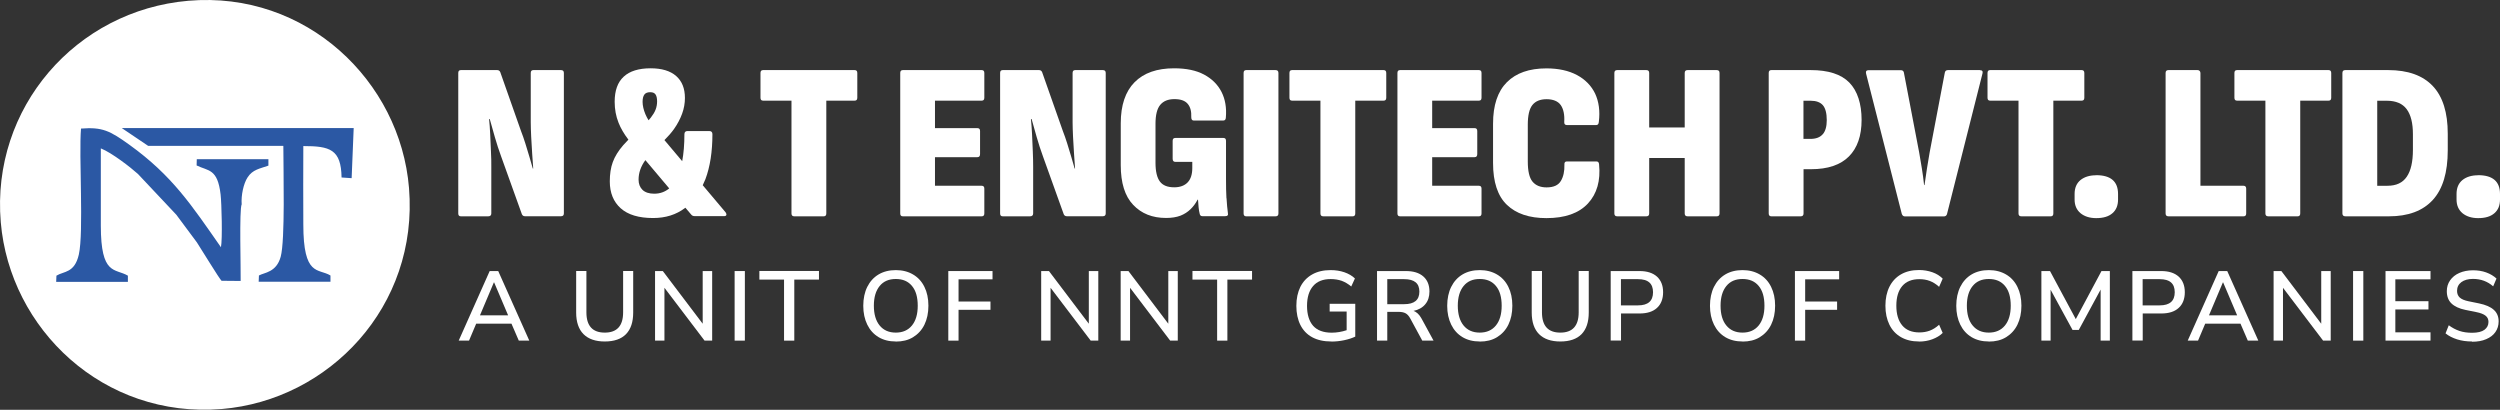
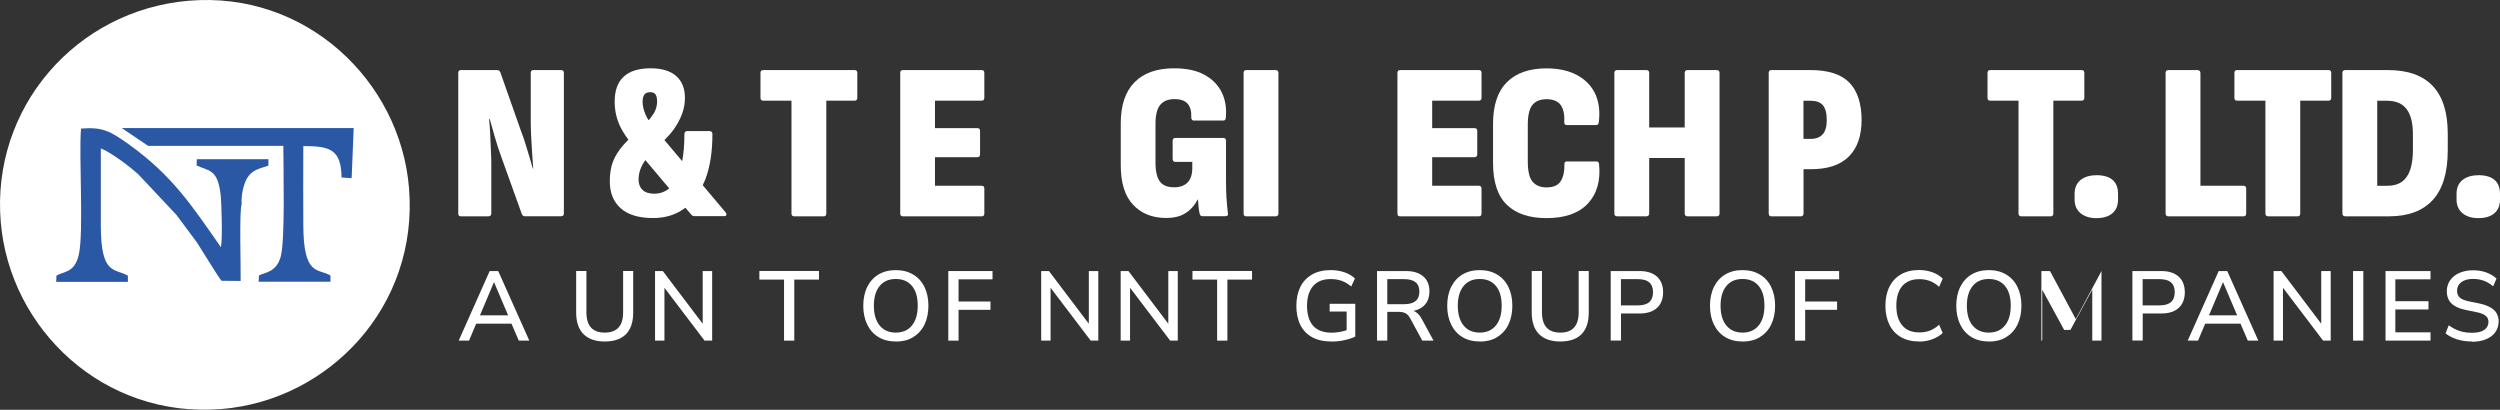
<svg xmlns="http://www.w3.org/2000/svg" id="Layer_2" data-name="Layer 2" viewBox="0 0 292.84 48">
  <rect x="0" y="0" width="292.84" height="48" fill="#333333" stroke="none" />
  <defs>
    <style>
      .cls-1, .cls-2 {
        fill: #fff;
      }

      .cls-3 {
        fill: #2b58a4;
      }

      .cls-3, .cls-2 {
        fill-rule: evenodd;
      }
    </style>
  </defs>
  <g id="Layer_1-2" data-name="Layer 1-2">
    <g>
      <g>
        <path class="cls-1" d="m65.7,8.21h-3.22c-.21,0-.31.11-.31.34v5.75c0,.45.02,1.02.05,1.7s.07,1.36.12,2.04c.04.68.08,1.25.12,1.7h-.05c-.1-.38-.24-.83-.39-1.35-.16-.51-.32-1.04-.48-1.58-.17-.54-.34-1.03-.51-1.46l-2.43-6.9c-.07-.16-.19-.24-.37-.24h-4.24c-.21,0-.31.11-.31.34v16.45c0,.23.1.34.31.34h3.19c.24,0,.37-.11.37-.34v-5.47c0-.51,0-1.09-.04-1.77-.03-.67-.06-1.35-.09-2.04s-.08-1.28-.13-1.77h.08c.17.63.37,1.34.6,2.13.23.79.47,1.54.73,2.24l2.43,6.77c.07.16.19.24.37.24h4.21c.23,0,.34-.11.34-.34V8.55c0-.23-.11-.34-.34-.34h0Z" />
        <path class="cls-1" d="m82.31,21.71c.11-.24.22-.47.32-.72.55-1.47.82-3.23.82-5.27,0-.24-.12-.37-.37-.37h-2.54c-.24,0-.37.12-.37.37,0,1.21-.09,2.26-.26,3.16l-2.08-2.47c.43-.43.82-.87,1.13-1.31.41-.58.72-1.18.94-1.78.22-.6.33-1.22.33-1.84,0-1.12-.34-1.97-1.03-2.58-.69-.6-1.69-.9-2.99-.9-1.39,0-2.45.33-3.15.98-.71.65-1.06,1.63-1.06,2.94,0,.87.15,1.7.46,2.47.25.63.63,1.29,1.15,1.97-.22.22-.42.44-.6.64-.58.67-.99,1.33-1.23,1.99-.24.65-.35,1.41-.35,2.26,0,1.34.43,2.39,1.28,3.15s2.12,1.14,3.79,1.14c1.46,0,2.71-.39,3.75-1.18.01,0,.02-.02.03-.03l.69.81c.09.12.23.18.42.18h3.43c.14,0,.23-.04.26-.13.03-.09,0-.19-.08-.31l-2.69-3.19v.02Zm-6.83-10.64c.14-.18.37-.27.68-.27s.51.09.63.27c.12.18.18.45.18.8s-.06.68-.18.98c-.12.31-.31.61-.55.92-.08.1-.18.21-.27.32-.14-.23-.27-.47-.37-.71-.22-.53-.33-1.02-.33-1.45,0-.38.07-.67.21-.85h0Zm1.15,11.62c-.59,0-1.05-.15-1.36-.44-.31-.3-.47-.7-.47-1.2,0-.42.07-.81.2-1.18s.32-.73.58-1.09c0,0,.01-.02.02-.02l2.79,3.31c-.49.4-1.06.62-1.75.62h0Z" />
        <path class="cls-1" d="m100.11,8.21h-10.72c-.21,0-.31.11-.31.34v2.9c0,.23.1.34.31.34h3.32v13.21c0,.23.11.34.34.34h3.43c.21,0,.31-.11.31-.34v-13.21h3.32c.21,0,.31-.11.31-.34v-2.9c0-.23-.1-.34-.31-.34Z" />
        <path class="cls-1" d="m114.99,8.21h-9.23c-.21,0-.31.11-.31.34v16.45c0,.23.1.34.31.34h9.23c.21,0,.31-.11.31-.34v-2.9c0-.23-.1-.34-.31-.34h-5.47v-3.35h4.97c.21,0,.31-.12.31-.37v-2.69c0-.23-.1-.34-.31-.34h-4.97v-3.22h5.47c.21,0,.31-.11.31-.34v-2.9c0-.23-.1-.34-.31-.34Z" />
-         <path class="cls-1" d="m129.17,8.21h-3.22c-.21,0-.31.11-.31.34v5.75c0,.45.02,1.02.05,1.7.03.68.07,1.36.12,2.04.04.68.08,1.25.12,1.7h-.05c-.1-.38-.24-.83-.39-1.35-.16-.51-.32-1.04-.48-1.58-.17-.54-.34-1.03-.51-1.46l-2.43-6.9c-.07-.16-.19-.24-.37-.24h-4.24c-.21,0-.31.11-.31.34v16.45c0,.23.1.34.31.34h3.19c.24,0,.37-.11.37-.34v-5.47c0-.51-.01-1.09-.04-1.77-.03-.67-.06-1.35-.09-2.04s-.08-1.28-.13-1.77h.08c.17.63.37,1.34.6,2.13.23.79.47,1.54.73,2.24l2.43,6.77c.07.16.19.24.37.24h4.21c.23,0,.34-.11.34-.34V8.55c0-.23-.11-.34-.34-.34h-.01Z" />
        <path class="cls-1" d="m143.66,23.22c-.04-.68-.05-1.43-.05-2.25v-4.47c0-.23-.1-.34-.29-.34h-5.65c-.21,0-.31.11-.31.34v2.09c0,.24.1.37.31.37h1.99v.73c0,.73-.18,1.29-.54,1.67-.36.38-.89.58-1.58.58-.77,0-1.33-.22-1.67-.67s-.52-1.18-.52-2.21v-4.55c0-1.03.18-1.77.55-2.22.37-.45.92-.68,1.67-.68s1.25.19,1.56.56.44.89.41,1.56c0,.26.1.39.29.39h3.45c.19,0,.3-.11.31-.34.1-1.15-.07-2.16-.51-3.02s-1.13-1.54-2.05-2.03-2.09-.73-3.5-.73c-2.01,0-3.55.54-4.63,1.63s-1.62,2.7-1.62,4.82v4.89c0,2.08.48,3.63,1.45,4.65.97,1.03,2.25,1.54,3.86,1.54.66,0,1.22-.09,1.69-.27.46-.18.85-.44,1.18-.76s.6-.69.82-1.11h.05c.02.31.04.61.07.9.03.29.07.53.12.72.03.21.14.31.31.31h2.69c.26,0,.37-.12.31-.37-.07-.49-.12-1.07-.16-1.75v.02Z" />
        <path class="cls-1" d="m149.41,8.21h-3.43c-.21,0-.31.11-.31.34v16.45c0,.23.1.34.31.34h3.43c.23,0,.34-.11.34-.34V8.55c0-.23-.11-.34-.34-.34Z" />
-         <path class="cls-1" d="m162.07,8.21h-10.72c-.21,0-.31.11-.31.34v2.9c0,.23.1.34.31.34h3.32v13.21c0,.23.11.34.34.34h3.43c.21,0,.31-.11.31-.34v-13.21h3.32c.21,0,.31-.11.31-.34v-2.9c0-.23-.1-.34-.31-.34Z" />
        <path class="cls-1" d="m173.23,8.21h-9.23c-.21,0-.31.11-.31.34v16.45c0,.23.1.34.31.34h9.23c.21,0,.31-.11.31-.34v-2.9c0-.23-.1-.34-.31-.34h-5.47v-3.35h4.97c.21,0,.31-.12.31-.37v-2.69c0-.23-.1-.34-.31-.34h-4.97v-3.22h5.47c.21,0,.31-.11.31-.34v-2.9c0-.23-.1-.34-.31-.34Z" />
        <path class="cls-1" d="m186.99,18.91h-3.45c-.21,0-.31.12-.29.37.02.78-.12,1.43-.42,1.92-.3.5-.85.75-1.67.75-.73,0-1.28-.23-1.65-.68s-.55-1.24-.55-2.35v-4.32c0-1.08.18-1.85.54-2.3s.91-.68,1.66-.68,1.34.23,1.66.69.46,1.12.41,1.97c-.02.24.09.37.31.37h3.43c.19,0,.29-.12.31-.37.16-1.27,0-2.38-.43-3.31-.45-.93-1.16-1.66-2.13-2.18-.98-.52-2.17-.78-3.58-.78-2.01,0-3.55.54-4.63,1.62s-1.62,2.7-1.62,4.86v4.6c0,2.23.54,3.87,1.62,4.9,1.08,1.04,2.62,1.56,4.63,1.56,2.18,0,3.8-.57,4.86-1.71s1.5-2.67,1.31-4.59c-.02-.23-.12-.34-.31-.34h-.01Z" />
        <path class="cls-1" d="m201.08,8.21h-3.4c-.23,0-.34.11-.34.34v6.38h-4.16v-6.38c0-.23-.11-.34-.34-.34h-3.4c-.23,0-.34.11-.34.34v16.45c0,.23.11.34.34.34h3.4c.23,0,.34-.11.34-.34v-6.49h4.16v6.49c0,.23.11.34.34.34h3.4c.23,0,.34-.11.34-.34V8.55c0-.23-.11-.34-.34-.34Z" />
        <path class="cls-1" d="m212.09,8.21h-4.6c-.21,0-.31.11-.31.34v16.45c0,.23.11.34.31.34h3.43c.23,0,.34-.11.34-.34v-5.18h.89c1.95,0,3.43-.5,4.42-1.49s1.49-2.42,1.49-4.29-.48-3.39-1.44-4.37-2.47-1.46-4.52-1.46h0Zm1.41,7.52c-.31.36-.79.54-1.44.54h-.81v-4.47h.84c.64,0,1.12.17,1.43.52.3.35.46.93.46,1.75,0,.75-.16,1.3-.47,1.66h0Z" />
-         <path class="cls-1" d="m231.92,8.21h-3.74c-.21,0-.33.1-.37.29l-1.78,9.36c-.11.61-.21,1.23-.31,1.86-.1.63-.2,1.28-.29,1.96h-.05c-.07-.68-.16-1.33-.26-1.95-.11-.62-.21-1.23-.31-1.84l-1.8-9.41c-.04-.17-.16-.26-.37-.26h-3.76c-.26,0-.36.14-.29.42l4.18,16.42c.07.19.19.29.37.29h4.55c.19,0,.31-.09.37-.26l4.16-16.48c.07-.26-.03-.39-.29-.39h-.01Z" />
        <path class="cls-1" d="m244.15,11.45v-2.9c0-.23-.11-.34-.31-.34h-10.72c-.21,0-.31.11-.31.34v2.9c0,.23.1.34.31.34h3.32v13.21c0,.23.11.34.34.34h3.43c.21,0,.31-.11.31-.34v-13.21h3.32c.21,0,.31-.11.31-.34Z" />
        <path class="cls-1" d="m245.54,20.53c-.77,0-1.38.19-1.84.56-.46.38-.69.92-.69,1.63v.65c0,.68.23,1.21.69,1.6.46.38,1.08.58,1.84.58.84,0,1.47-.19,1.91-.58.44-.38.65-.92.65-1.6v-.65c0-1.46-.85-2.2-2.56-2.2h0Z" />
        <path class="cls-1" d="m262.8,21.76h-5.05v-13.21c0-.09-.03-.17-.09-.24s-.14-.1-.25-.1h-3.4c-.23,0-.34.11-.34.34v16.45c0,.23.11.34.34.34h8.79c.21,0,.31-.11.31-.34v-2.9c0-.23-.11-.34-.31-.34h0Z" />
        <path class="cls-1" d="m272.76,8.21h-10.72c-.21,0-.31.11-.31.34v2.9c0,.23.1.34.31.34h3.32v13.21c0,.23.11.34.34.34h3.43c.21,0,.31-.11.31-.34v-13.21h3.32c.21,0,.31-.11.31-.34v-2.9c0-.23-.11-.34-.31-.34Z" />
        <path class="cls-1" d="m279.74,8.21h-5.02c-.23,0-.34.11-.34.34v16.45c0,.23.12.34.37.34h5.07c2.27,0,3.98-.64,5.15-1.92s1.75-3.22,1.75-5.82v-1.94c0-2.48-.58-4.34-1.75-5.58s-2.91-1.87-5.23-1.87Zm2.9,9.34c0,1.4-.24,2.45-.72,3.15-.48.71-1.23,1.06-2.26,1.06h-1.2v-9.96h1.12c1.06,0,1.84.33,2.33.99s.73,1.64.73,2.93v1.83h0Z" />
        <path class="cls-1" d="m290.28,20.53c-.77,0-1.38.19-1.84.56-.46.38-.69.92-.69,1.63v.65c0,.68.23,1.21.69,1.6.46.38,1.08.58,1.84.58.84,0,1.47-.19,1.91-.58.44-.38.65-.92.65-1.6v-.65c0-1.46-.85-2.2-2.56-2.2h0Z" />
      </g>
      <g>
        <path class="cls-1" d="m53.73,39.9l3.63-8.15h1l3.64,8.15h-1.23l-.86-1.99h-4.13l-.84,1.99h-1.21Zm4.12-6.82l-1.63,3.86h3.3l-1.64-3.86h-.03Z" />
        <path class="cls-1" d="m70.84,40c-1.09,0-1.92-.29-2.49-.86s-.86-1.42-.86-2.53v-4.87h1.2v4.85c0,1.58.72,2.37,2.15,2.37s2.15-.79,2.15-2.37v-4.85h1.18v4.87c0,1.11-.28,1.95-.84,2.53-.56.57-1.39.86-2.49.86Z" />
        <path class="cls-1" d="m76.73,39.9v-8.15h.91l4.67,6.17v-6.17h1.11v8.15h-.89l-4.7-6.19v6.19h-1.11,0Z" />
-         <path class="cls-1" d="m86.05,39.9v-8.15h1.2v8.15h-1.2Z" />
        <path class="cls-1" d="m91.84,39.9v-7.15h-2.89v-1.01h6.98v1.01h-2.89v7.15h-1.2Z" />
        <path class="cls-1" d="m104.93,40c-.78,0-1.45-.17-2.02-.51s-1.01-.83-1.32-1.46c-.31-.63-.47-1.37-.47-2.21s.16-1.6.47-2.22.75-1.11,1.32-1.45,1.25-.51,2.02-.51,1.44.17,2.02.51,1.02.82,1.33,1.45c.31.62.47,1.36.47,2.21s-.16,1.6-.47,2.23-.76,1.11-1.33,1.46-1.25.51-2.02.51h0Zm0-1.04c.81,0,1.44-.28,1.89-.83.45-.55.68-1.32.68-2.32s-.22-1.77-.67-2.31c-.45-.55-1.08-.82-1.9-.82s-1.44.27-1.89.82-.68,1.32-.68,2.31.23,1.77.68,2.32,1.08.83,1.89.83Z" />
        <path class="cls-1" d="m111.08,39.9v-8.15h5.18v.97h-3.98v2.6h3.74v.97h-3.74v3.61h-1.2Z" />
        <path class="cls-1" d="m121.96,39.9v-8.15h.91l4.67,6.17v-6.17h1.11v8.15h-.89l-4.7-6.19v6.19h-1.11.01Z" />
        <path class="cls-1" d="m131.27,39.9v-8.15h.91l4.67,6.17v-6.17h1.11v8.15h-.89l-4.7-6.19v6.19h-1.11,0Z" />
        <path class="cls-1" d="m142.57,39.9v-7.15h-2.89v-1.01h6.98v1.01h-2.89v7.15h-1.2Z" />
        <path class="cls-1" d="m155.94,40c-.89,0-1.63-.17-2.24-.5s-1.07-.82-1.38-1.44-.47-1.37-.47-2.23.16-1.6.47-2.23c.32-.63.78-1.11,1.38-1.45s1.32-.51,2.16-.51c.58,0,1.11.08,1.61.25.49.17.91.41,1.24.73l-.43.94c-.37-.31-.75-.53-1.13-.67-.39-.13-.81-.2-1.28-.2-.9,0-1.59.27-2.06.82-.47.54-.71,1.32-.71,2.32s.24,1.8.72,2.34c.48.53,1.2.8,2.17.8.59,0,1.17-.1,1.75-.29v-2.19h-1.99v-.9h3v3.84c-.35.17-.78.31-1.29.42-.51.11-1.02.16-1.51.16h-.01Z" />
        <path class="cls-1" d="m161.3,39.9v-8.15h3.38c.88,0,1.56.21,2.04.63.48.42.72,1.01.72,1.76,0,.61-.16,1.11-.49,1.5-.32.39-.78.65-1.38.78.37.12.68.42.94.89l1.41,2.59h-1.32l-1.41-2.6c-.16-.3-.35-.5-.56-.61s-.48-.16-.82-.16h-1.31v3.37h-1.2,0Zm1.2-4.27h1.98c1.19,0,1.78-.49,1.78-1.47s-.59-1.46-1.78-1.46h-1.98v2.93Z" />
        <path class="cls-1" d="m173.33,40c-.78,0-1.45-.17-2.02-.51s-1.01-.83-1.32-1.46c-.31-.63-.47-1.37-.47-2.21s.16-1.6.47-2.22.75-1.11,1.32-1.45,1.25-.51,2.02-.51,1.44.17,2.02.51,1.02.82,1.33,1.45c.31.62.47,1.36.47,2.21s-.16,1.6-.47,2.23-.76,1.11-1.33,1.46-1.25.51-2.02.51h0Zm0-1.04c.81,0,1.44-.28,1.89-.83.45-.55.68-1.32.68-2.32s-.22-1.77-.67-2.31c-.45-.55-1.08-.82-1.9-.82s-1.44.27-1.89.82-.68,1.32-.68,2.31.23,1.77.68,2.32,1.08.83,1.89.83Z" />
        <path class="cls-1" d="m182.77,40c-1.09,0-1.92-.29-2.49-.86s-.86-1.42-.86-2.53v-4.87h1.2v4.85c0,1.58.72,2.37,2.15,2.37s2.15-.79,2.15-2.37v-4.85h1.18v4.87c0,1.11-.28,1.95-.84,2.53-.56.57-1.39.86-2.49.86h0Z" />
        <path class="cls-1" d="m188.67,39.9v-8.15h3.38c.88,0,1.56.22,2.04.65.48.44.72,1.05.72,1.83s-.24,1.41-.72,1.84c-.48.44-1.16.65-2.04.65h-2.17v3.17h-1.21Zm1.2-4.13h2c1.17,0,1.76-.51,1.76-1.54s-.59-1.53-1.76-1.53h-2v3.07Z" />
        <path class="cls-1" d="m204.11,40c-.78,0-1.45-.17-2.02-.51s-1.01-.83-1.32-1.46c-.31-.63-.47-1.37-.47-2.21s.16-1.6.47-2.22.75-1.11,1.32-1.45,1.25-.51,2.02-.51,1.44.17,2.02.51,1.02.82,1.33,1.45.47,1.36.47,2.21-.16,1.6-.47,2.23-.76,1.11-1.33,1.46-1.25.51-2.02.51h0Zm0-1.04c.81,0,1.44-.28,1.89-.83.45-.55.68-1.32.68-2.32s-.22-1.77-.67-2.31c-.45-.55-1.08-.82-1.9-.82s-1.44.27-1.89.82-.68,1.32-.68,2.31.22,1.77.68,2.32c.45.55,1.08.83,1.89.83Z" />
        <path class="cls-1" d="m210.25,39.9v-8.15h5.18v.97h-3.98v2.6h3.74v.97h-3.74v3.61h-1.2Z" />
        <path class="cls-1" d="m224.79,40c-.83,0-1.53-.17-2.12-.51s-1.04-.82-1.35-1.45-.47-1.37-.47-2.23.16-1.6.47-2.22.76-1.11,1.35-1.45c.59-.34,1.29-.51,2.12-.51.55,0,1.07.09,1.56.26.48.17.89.42,1.21.75l-.42.96c-.35-.32-.72-.55-1.09-.69s-.78-.21-1.22-.21c-.88,0-1.55.27-2.01.81-.46.54-.69,1.31-.69,2.3s.23,1.76.69,2.31,1.13.82,2.01.82c.44,0,.85-.07,1.22-.21s.74-.37,1.09-.69l.42.96c-.32.32-.73.56-1.21.74-.48.18-1,.27-1.56.27h0Z" />
        <path class="cls-1" d="m232.96,40c-.78,0-1.45-.17-2.02-.51s-1.01-.83-1.32-1.46c-.31-.63-.47-1.37-.47-2.21s.16-1.6.47-2.22.75-1.11,1.32-1.45,1.25-.51,2.02-.51,1.44.17,2.02.51,1.02.82,1.33,1.45.47,1.36.47,2.21-.16,1.6-.47,2.23-.76,1.11-1.33,1.46-1.25.51-2.02.51h0Zm0-1.04c.81,0,1.44-.28,1.89-.83.45-.55.68-1.32.68-2.32s-.22-1.77-.67-2.31c-.45-.55-1.08-.82-1.9-.82s-1.44.27-1.89.82-.68,1.32-.68,2.31.22,1.77.68,2.32c.45.55,1.08.83,1.89.83Z" />
-         <path class="cls-1" d="m239.12,39.9v-8.15h1.01l3.02,5.63,3.01-5.63h.98v8.15h-1.08v-5.98l-2.56,4.73h-.73l-2.57-4.71v5.96h-1.09.01Z" />
+         <path class="cls-1" d="m239.12,39.9v-8.15h1.01l3.02,5.63,3.01-5.63v8.15h-1.08v-5.98l-2.56,4.73h-.73l-2.57-4.71v5.96h-1.09.01Z" />
        <path class="cls-1" d="m249.78,39.9v-8.15h3.38c.88,0,1.56.22,2.04.65.48.44.72,1.05.72,1.83s-.24,1.41-.72,1.84c-.48.44-1.16.65-2.04.65h-2.17v3.17h-1.21Zm1.2-4.13h2c1.17,0,1.76-.51,1.76-1.54s-.59-1.53-1.76-1.53h-2v3.07Z" />
        <path class="cls-1" d="m256.26,39.9l3.63-8.15h1l3.64,8.15h-1.23l-.86-1.99h-4.13l-.84,1.99h-1.21Zm4.12-6.82l-1.63,3.86h3.3l-1.64-3.86h-.03Z" />
        <path class="cls-1" d="m266.32,39.9v-8.15h.91l4.67,6.17v-6.17h1.11v8.15h-.89l-4.7-6.19v6.19h-1.11.01Z" />
        <path class="cls-1" d="m275.63,39.9v-8.15h1.2v8.15h-1.2Z" />
        <path class="cls-1" d="m279.43,39.9v-8.15h5.27v.97h-4.12v2.56h3.88v.97h-3.88v2.68h4.12v.97s-5.27,0-5.27,0Z" />
        <path class="cls-1" d="m289.57,40c-.64,0-1.23-.08-1.76-.25s-.98-.4-1.35-.7l.38-.95c.39.29.8.51,1.24.66s.94.22,1.49.22c.66,0,1.14-.12,1.45-.35s.47-.54.47-.92c0-.31-.11-.55-.34-.73-.22-.18-.6-.33-1.12-.43l-1.24-.25c-.73-.15-1.28-.41-1.64-.76-.36-.35-.54-.83-.54-1.43,0-.49.13-.91.39-1.28s.62-.66,1.08-.86.99-.31,1.6-.31c.55,0,1.07.08,1.54.25s.88.41,1.21.72l-.39.91c-.66-.58-1.45-.87-2.37-.87-.57,0-1.02.13-1.36.38-.33.25-.5.59-.5,1.02,0,.32.1.58.31.78.21.19.55.34,1.04.44l1.23.25c.77.16,1.35.41,1.72.75.38.34.57.79.57,1.36,0,.48-.13.89-.38,1.25s-.61.63-1.08.83c-.46.2-1.01.3-1.65.3v-.03Z" />
      </g>
      <g>
        <path class="cls-2" d="m22.06.09C8.89,1.23-1.05,12.63.09,26.03c1.06,12.5,12.02,23.03,25.89,21.88,12.55-1.04,23.07-12.01,21.93-25.89C46.89,9.52,35.87-1.1,22.06.09Z" />
        <path class="cls-3" d="m33.19,17.11c0,2.92.22,11.02-.31,12.96-.51,1.86-1.92,1.84-2.55,2.2l-.03.73h8.41v-.73c-1.44-.87-3.18.17-3.18-5.99,0-3.05-.03-6.12,0-9.17,3.1,0,4.43.37,4.48,3.68l1.18.08.24-5.87H14.26l3.1,2.09h15.82v.02Zm-7.22,15.78l2.22.02c.03-1.35-.18-8.39.12-8.98-.08-1.03.21-2.42.69-3.15.6-.93,1.43-1.02,2.44-1.38v-.75h-8.39s-.02.73-.02.73c1.37.67,2.46.35,2.81,3.4.12,1.04.23,5.27.04,6.18-3.43-4.91-5.68-8.37-10.72-12-2.31-1.66-3.17-2.09-5.67-1.9-.27,3.15.34,12.14-.26,14.77-.5,2.17-1.74,1.92-2.62,2.46l-.03.73h8.4v-.73c-1.52-.89-3.17.02-3.17-5.87v-9.04c1.3.52,3.5,2.23,4.35,3l4.49,4.77,2.41,3.24c.36.53,2.67,4.34,2.91,4.52v-.02Z" />
      </g>
    </g>
  </g>
</svg>